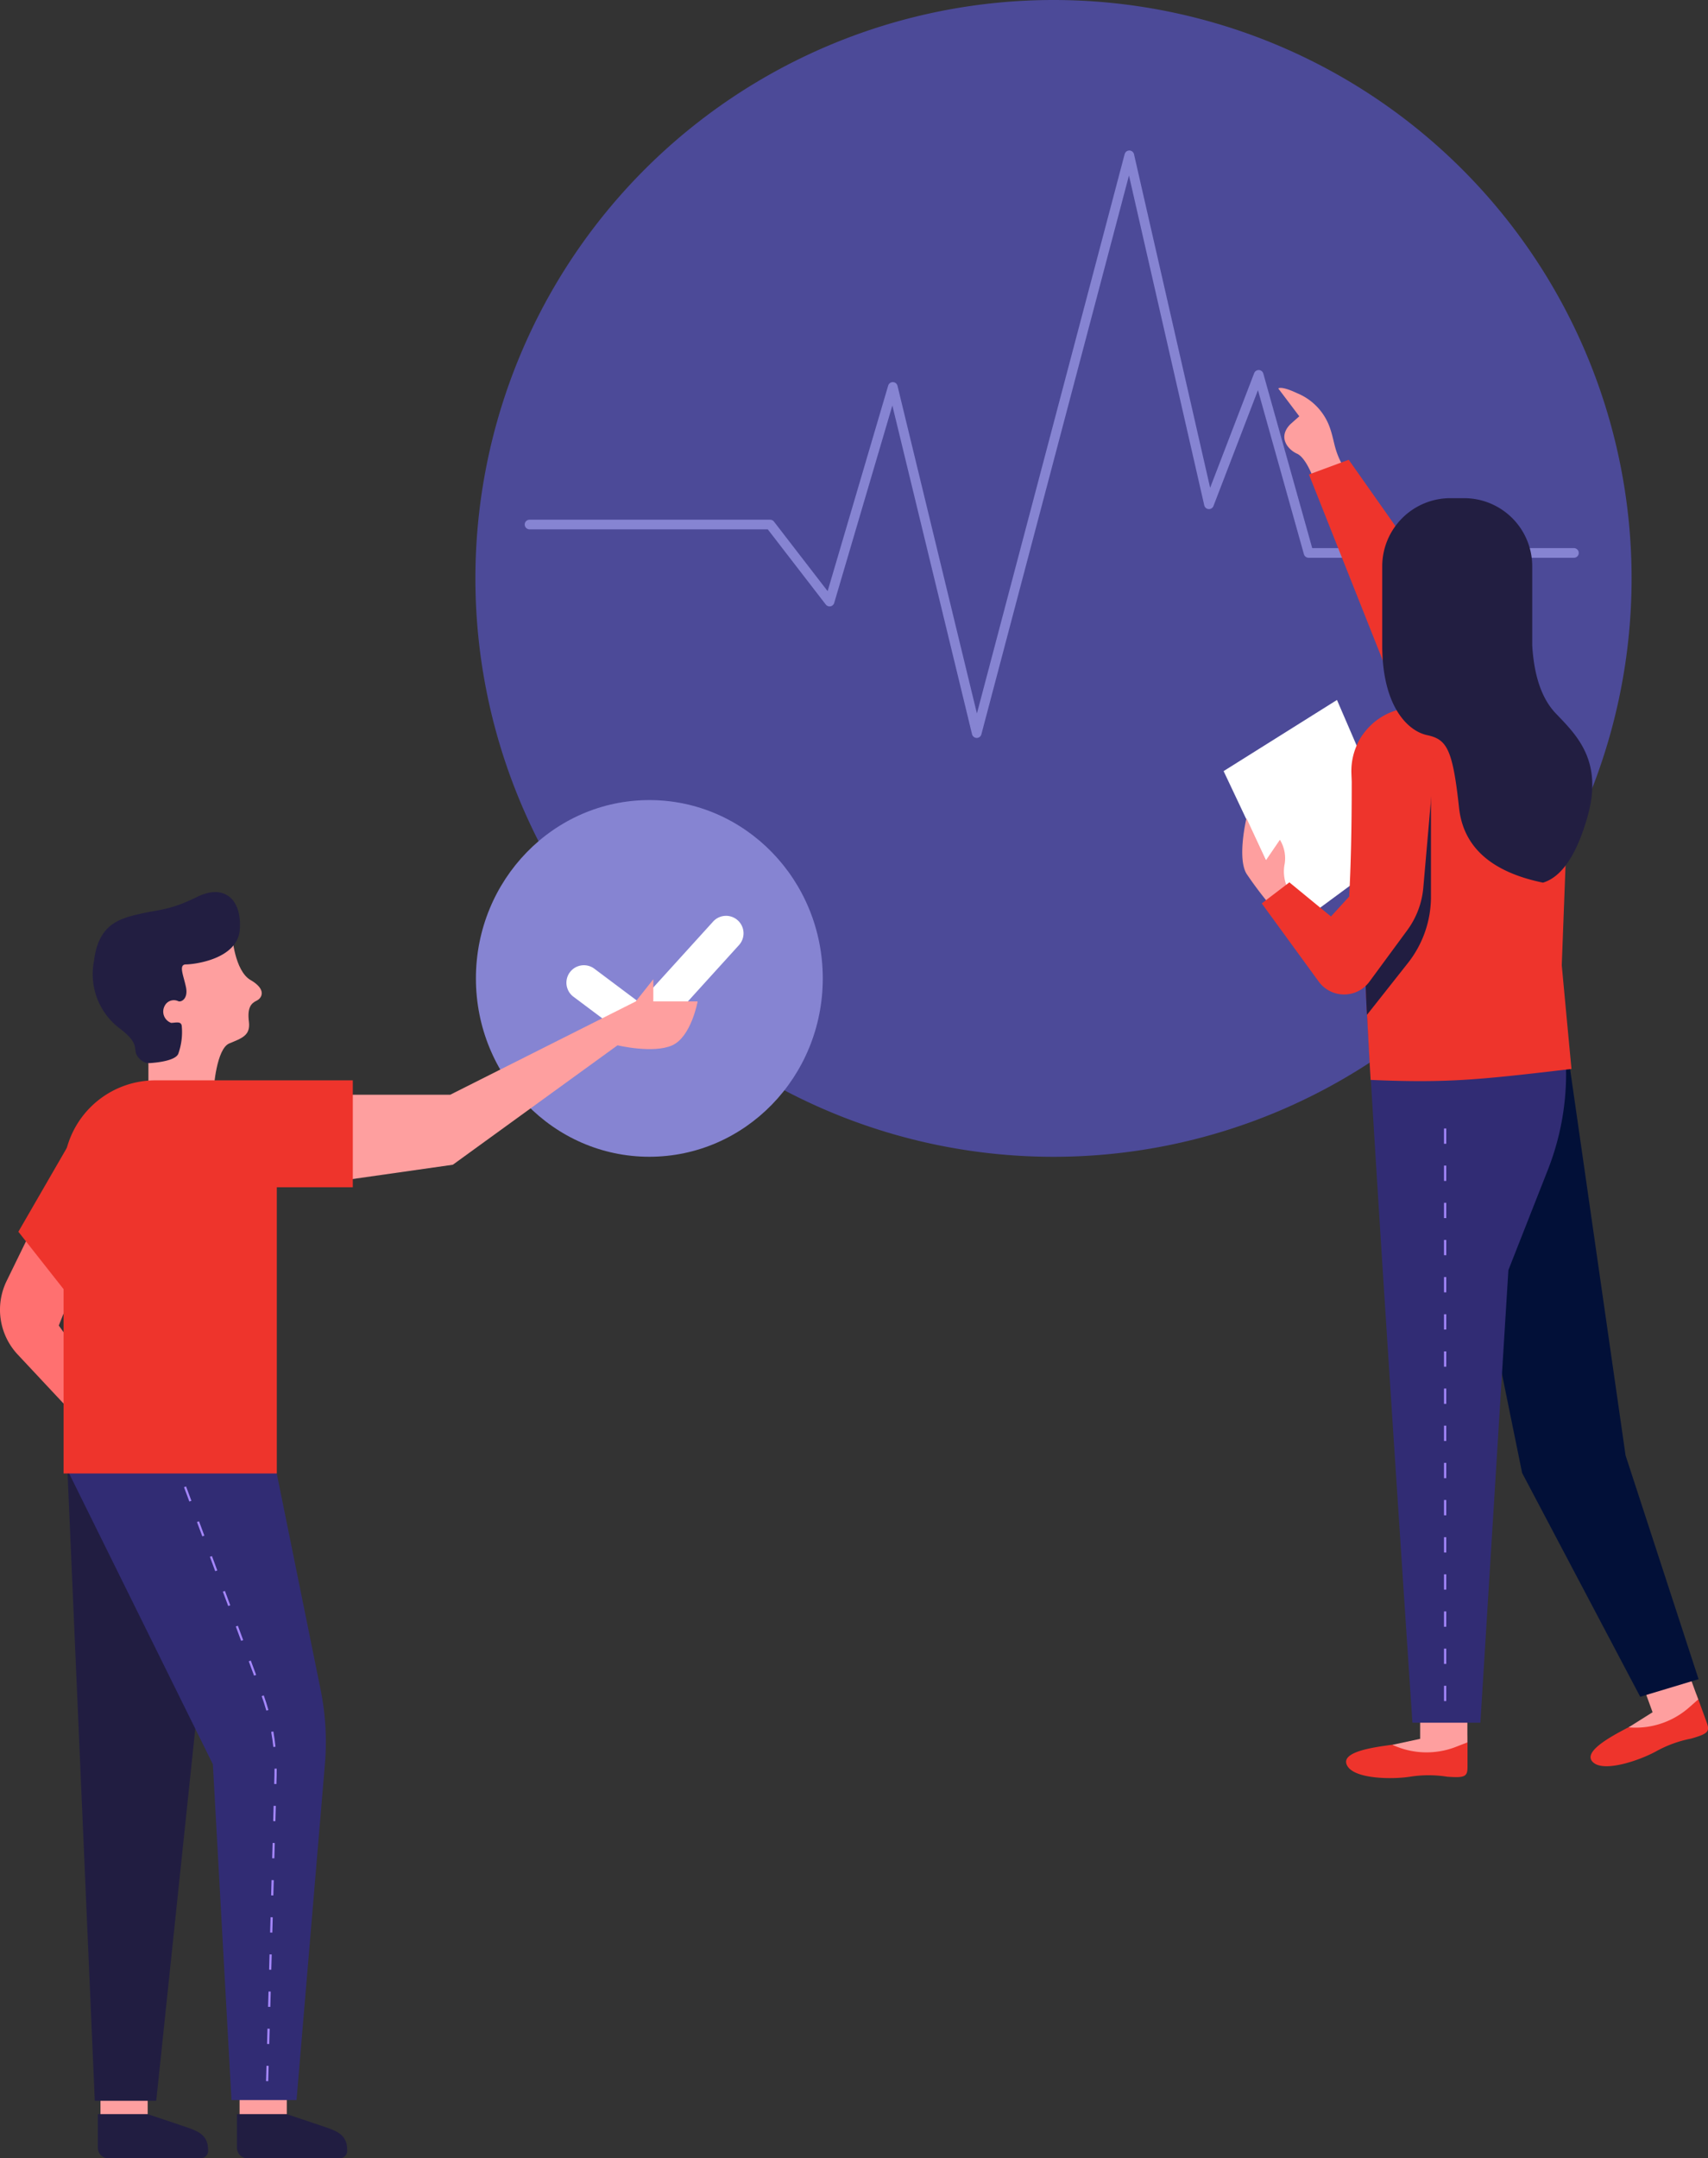
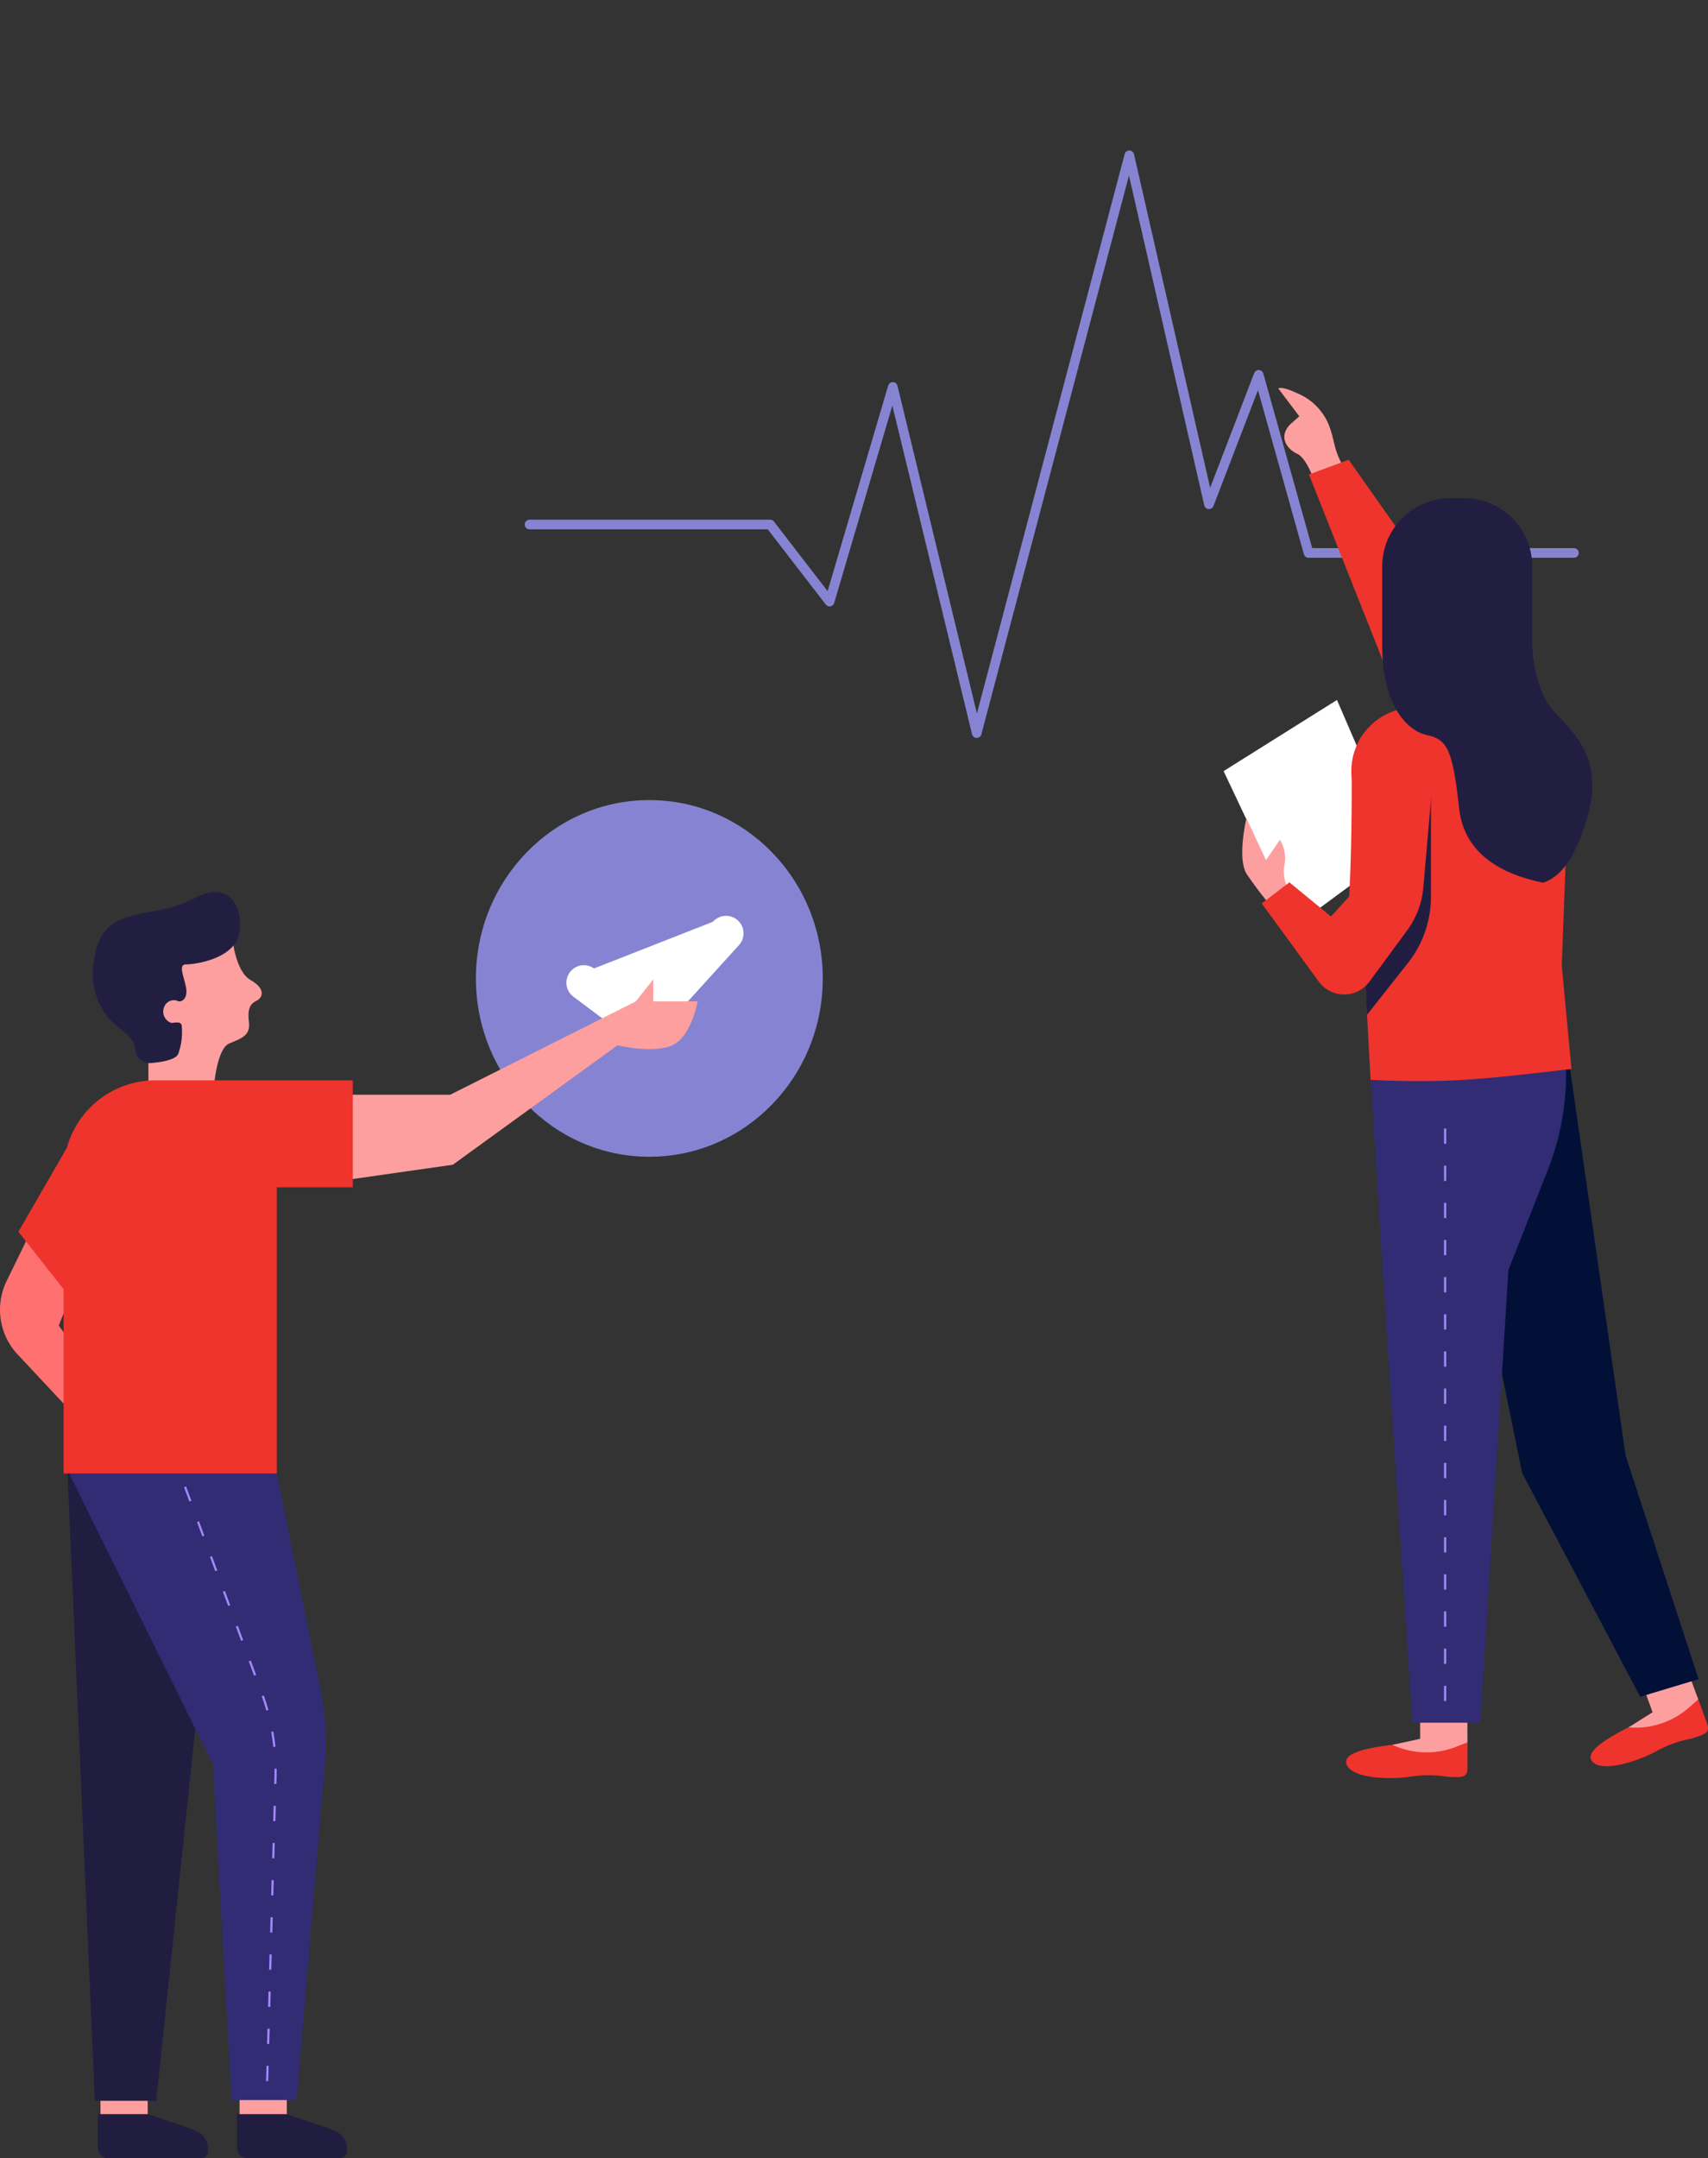
<svg xmlns="http://www.w3.org/2000/svg" width="177.272" height="223.887" viewBox="0 0 177.272 223.887">
  <rect x="0" y="0" width="177.272" height="223.887" fill="#333333" stroke="none" />
  <defs>
    <style>.a{fill:#4c4a98;}.b{fill:none;stroke:#8684d2;stroke-linecap:round;stroke-linejoin:round;}.c{fill:#ee342c;}.d{fill:#fe9f9f;}.e{fill:#fff;}.f{fill:#021038;}.g{fill:#312c74;}.h{fill:#211d41;}.i{fill:#221e41;}.j{fill:#a587ff;}.k{fill:#8684d2;}.l{fill:#ff7070;}</style>
  </defs>
  <g transform="translate(-957.605 -2502.036)">
-     <path class="a" d="M60,0A60,60,0,1,1,0,60,60,60,0,0,1,60,0Z" transform="translate(1006.947 2502.036)" />
    <path class="b" d="M1003.681,2907.35h24.974l6.17,7.994,6.562-22.267,8.709,35.911,15.838-59.937,8.266,36.2,5.16-13.426,5.178,18.474h27.544" transform="translate(8.882 -350.903)" />
    <path class="c" d="M8.412,1.552a16.935,16.935,0,0,1,2.8-1.36C12.513-.282,12.6.2,12.6.763s0,1.813,0,2.826-.314,1.125-2.1,1a12.31,12.31,0,0,0-3.873,0C4.754,4.88.977,4.825.153,3.509S1.987,1.653,4.309,1.338A9.769,9.769,0,0,1,8.412,1.552Z" transform="translate(1097.316 2681.755)" />
    <path class="d" d="M7.779,0V5.424L6.6,5.884A8.4,8.4,0,0,1,0,5.676l2.876-.62V0Z" transform="translate(1102.125 2677.358)" />
    <path class="c" d="M7.432,2.75A16.935,16.935,0,0,1,9.6.514c1.061-.89,1.306-.461,1.5.064l.967,2.656c.347.952.09,1.164-1.628,1.66a12.31,12.31,0,0,0-3.64,1.325c-1.66.91-5.229,2.15-6.452,1.2S1.429,5.043,3.5,3.953A9.769,9.769,0,0,1,7.432,2.75Z" transform="translate(1122.683 2677.496)" />
    <path class="e" d="M11.767,0,18.4,15.373,7.556,23.366,0,7.38Z" transform="translate(1084.602 2574.646)" />
    <path class="d" d="M5.369,0,7.224,5.1l-.948.834A8.4,8.4,0,0,1,0,7.994L2.49,6.428.761,1.677Z" transform="translate(1126.636 2673.228)" />
    <path class="f" d="M8.986,0l2.887,9.453L17.929,51.6l7.577,23.209-6.057,1.825L7.194,53.421,0,18.143Z" transform="translate(1108.393 2601.415)" />
    <path class="d" d="M5.215,7.726a4.017,4.017,0,0,1-.6-2.836,3.662,3.662,0,0,0-.467-2.65L2.7,4.364.678,0s-.983,4.1,0,5.755a40.239,40.239,0,0,0,3.474,4.438Z" transform="translate(1086.297 2586.91)" />
    <path class="g" d="M4.923,85.63Q0,11.751,0,7.053c0-4.7,20.423-13.192,20.423,0q0,4.588.361,9.054a27.206,27.206,0,0,1-1.8,12.159l-4.1,10.414L11.977,85.63Z" transform="translate(1099.276 2595.111)" />
    <path class="c" d="M22.847,37.486C13.261,38.614,9.968,38.967,2,38.623c-.324-5.545-.589-10.911-.589-11.9q0-3.88-1.389-19.572Q0,6.865,0,6.575A6.575,6.575,0,0,1,6.575,0H18.326q.082,0,.164,0a4.353,4.353,0,0,1,4.186,4.514l-.838,22.21Q22.426,33.069,22.847,37.486Z" transform="translate(1097.862 2575.437)" />
    <path class="h" d="M7.034,0V11.5a11.109,11.109,0,0,1-2.395,6.89L.389,23.767c-.1-1.9-.2-4.613-.2-5.151q0-1.421-.186-4.428Q2.785,14.188,7.034,0Z" transform="translate(1099.09 2583.548)" />
    <path class="d" d="M3.645,9.518s-.756-2.15-1.7-2.571-2.034-1.7-.692-3.059l.926-.821L0,.182S.248-.13,1.946.668A6.018,6.018,0,0,1,5.4,4.394C6,6.218,5.7,6.9,7.739,9.872l-3.408.947Z" transform="translate(1090.279 2542.153)" />
    <path class="c" d="M8.321,22.479,0,1.527,4.127,0l9.486,13.465Z" transform="translate(1093.46 2549.729)" />
    <path class="c" d="M13.32.082a7.571,7.571,0,0,1,2.857.855q1.755.829,1.689,3.33l-1.1,12.576a8.706,8.706,0,0,1-1.66,4.4l-3.93,5.342a3.265,3.265,0,0,1-5.268-.012L0,18.469l2.867-2.185,4.317,3.54,1.889-2.07q.263-4.777.263-11.619T13.32.082Z" transform="translate(1088.562 2577.283)" />
    <path class="i" d="M16.685,39.885q-8.049-1.659-8.711-7.76c-.662-6.1-1.263-7.106-3.31-7.541S0,21.544,0,15.277v-8.2A7.074,7.074,0,0,1,7.074,0H8.494a7.074,7.074,0,0,1,7.074,7.074v8.2q.288,4.8,2.443,7.053c2.155,2.254,4.967,4.919,3.272,10.792Q19.588,39,16.685,39.885Z" transform="translate(1101.066 2553.713)" />
    <path class="j" d="M0,59.4V57.813H.227V59.4Zm0-3.854V53.959H.227v1.587Zm0-3.854V50.1H.227v1.587Zm0-3.854V46.25H.227v1.587Zm0-3.854V42.4H.227v1.587Zm0-3.854V38.542H.227v1.587Zm0-3.854V34.688H.227v1.587Zm0-3.854V30.833H.227v1.587Zm0-3.854V26.979H.227v1.587Zm0-3.854V23.125H.227v1.587Zm0-3.854V19.271H.227v1.587ZM0,17V15.417H.227V17Zm0-3.854V11.563H.227v1.587ZM0,9.3V7.708H.227V9.3ZM0,5.441V3.854H.227V5.441ZM0,1.587V0H.227V1.587Z" transform="translate(1107.48 2619.097)" />
    <ellipse class="k" cx="18" cy="18.5" rx="18" ry="18.5" transform="translate(1007 2585.032)" />
-     <path class="e" d="M15.241.6a1.814,1.814,0,1,1,2.687,2.437L9.209,12.645a1.814,1.814,0,0,1-2.431.233L.726,8.344A1.814,1.814,0,0,1,2.9,5.441l4.73,3.544Z" transform="translate(1016.357 2597.057)" />
+     <path class="e" d="M15.241.6a1.814,1.814,0,1,1,2.687,2.437L9.209,12.645a1.814,1.814,0,0,1-2.431.233L.726,8.344A1.814,1.814,0,0,1,2.9,5.441Z" transform="translate(1016.357 2597.057)" />
    <g transform="translate(957.605 2594.579)">
      <path class="l" d="M3.15,0,8.063,4.761,6.1,9.663l4.465,6.22-2.5,3.443L1.835,12.669A6.8,6.8,0,0,1,.69,5.037Z" transform="translate(0 35.297)" />
      <path class="c" d="M13.138,0,7.262,2.625,0,15.19l4.807,6.1,8.331-9.059Z" transform="translate(1.907 20.042)" />
      <path class="d" d="M0,0H4.9V4.9H0Z" transform="translate(10.428 122.407)" />
      <path class="d" d="M0,0H4.9V4.9H0Z" transform="translate(24.866 122.407)" />
      <path class="h" d="M9.222,65.561H2.845L0,0,16.063.4Z" transform="translate(6.993 59.823)" />
      <path class="g" d="M23.8,65.4H17.05L15.117,30.569,0,0,21.738.358,26.3,22.838a27.206,27.206,0,0,1,.446,7.7Z" transform="translate(6.977 59.906)" />
      <path class="h" d="M0,0H5.15L8.413,1.089c1.644.582,3.029.82,3.029,2.644a.783.783,0,0,1-.693.848H1.088A1.088,1.088,0,0,1,0,3.493Z" transform="translate(24.593 126.763)" />
      <path class="d" d="M0,11.978H13.732L32.987,2.3,34.81,0V2.3h4.6s-.666,3.665-2.633,4.552-5.683,0-5.683,0L14,19.241,0,21.236Z" transform="translate(32.998 9.04)" />
      <path class="h" d="M0,0H5.15L8.413,1.089c1.644.582,3.029.82,3.029,2.644a.783.783,0,0,1-.693.848H1.088A1.088,1.088,0,0,1,0,3.493Z" transform="translate(10.155 126.763)" />
      <path class="d" d="M8.592,17.7s.271-4.145,1.616-4.7,2.21-.84,2.034-2.256.2-1.893.791-2.173,1.057-1.18-.616-2.144S10.5,1.8,10.5,1.8,1.448-1.158.462,5.189s1.349,9.919,1.349,9.919V17.7Z" transform="translate(13.592 2.696)" />
      <path class="c" d="M30.018,0V11.087H22.13V40.779H0V9.522A9.522,9.522,0,0,1,9.522,0h20.5Z" transform="translate(6.6 19.527)" />
      <path class="i" d="M5.638,17.749s2.788-.085,3.187-.963a6.673,6.673,0,0,0,.362-2.935c-.089-.494-.652-.287-1.1-.287a1.247,1.247,0,0,1-.674-1.752,1.063,1.063,0,0,1,1.408-.5c.311.134,1.058-.24.807-1.455S8.823,7.5,9.632,7.5s5.342-.52,5.581-3.6S13.666-.912,10.8.492,7.008,1.765,4.848,2.258.537,3.356.082,7.145a7.052,7.052,0,0,0,2.8,7.092c1.742,1.375,1.343,1.8,1.584,2.55A1.692,1.692,0,0,0,5.638,17.749Z" transform="translate(9.673 0)" />
      <path class="j" d="M8.513,61.686,8.557,60.1l.227.006L8.74,61.693Zm.106-3.853.044-1.586.226.006L8.846,57.84Zm.106-3.853.044-1.586L9,52.4l-.044,1.586Zm.106-3.853.044-1.586.227.006-.044,1.586Zm.106-3.853.044-1.586.227.006-.044,1.586Zm.106-3.853.044-1.586.227.006L9.27,42.429Zm.106-3.853.044-1.586.226.006-.044,1.586Zm.106-3.853L9.3,33.131l.227.006-.044,1.586Zm.106-3.853.023-.857q.01-.365.008-.73H9.62q0,.369-.008.737l-.024.857Zm-.313-5.406.223-.039Q9.41,26.2,9.494,27l-.225.024Q9.186,26.237,9.048,25.459Zm-.987-3.706.213-.077q.27.751.487,1.519l-.218.062Q8.328,22.5,8.061,21.753ZM6.719,18.141l.212-.079.553,1.487-.212.079ZM5.375,14.528l.212-.079.553,1.487-.213.079ZM4.031,10.916l.213-.079L4.8,12.325l-.212.079ZM2.687,7.3,2.9,7.225l.553,1.487-.213.079ZM1.344,3.691l.213-.079L2.109,5.1,1.9,5.179ZM0,.079.212,0,.766,1.487l-.212.079Z" transform="translate(19.099 61.653)" />
    </g>
  </g>
</svg>